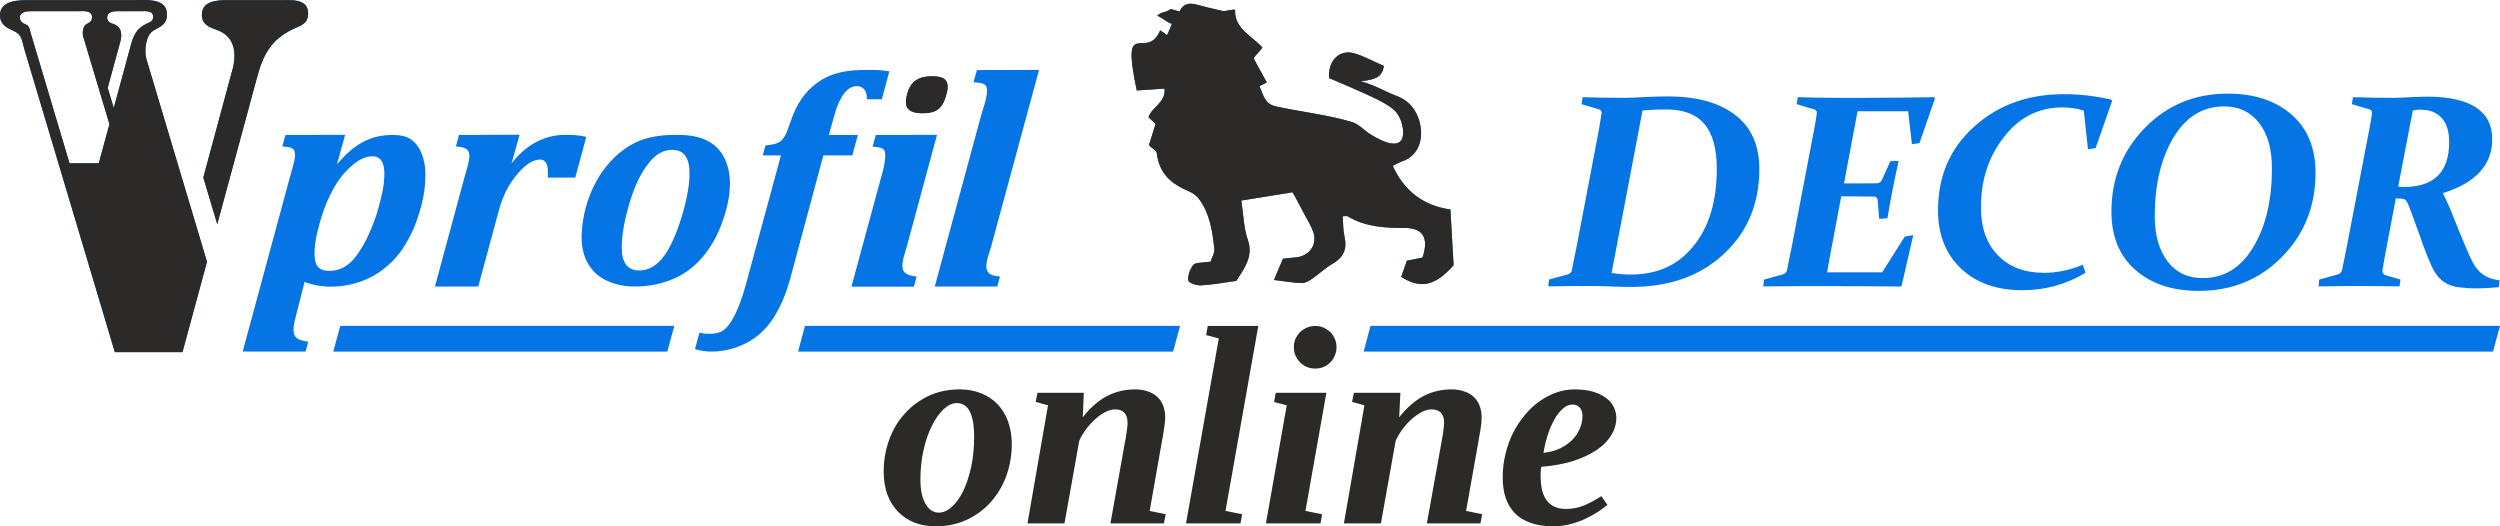
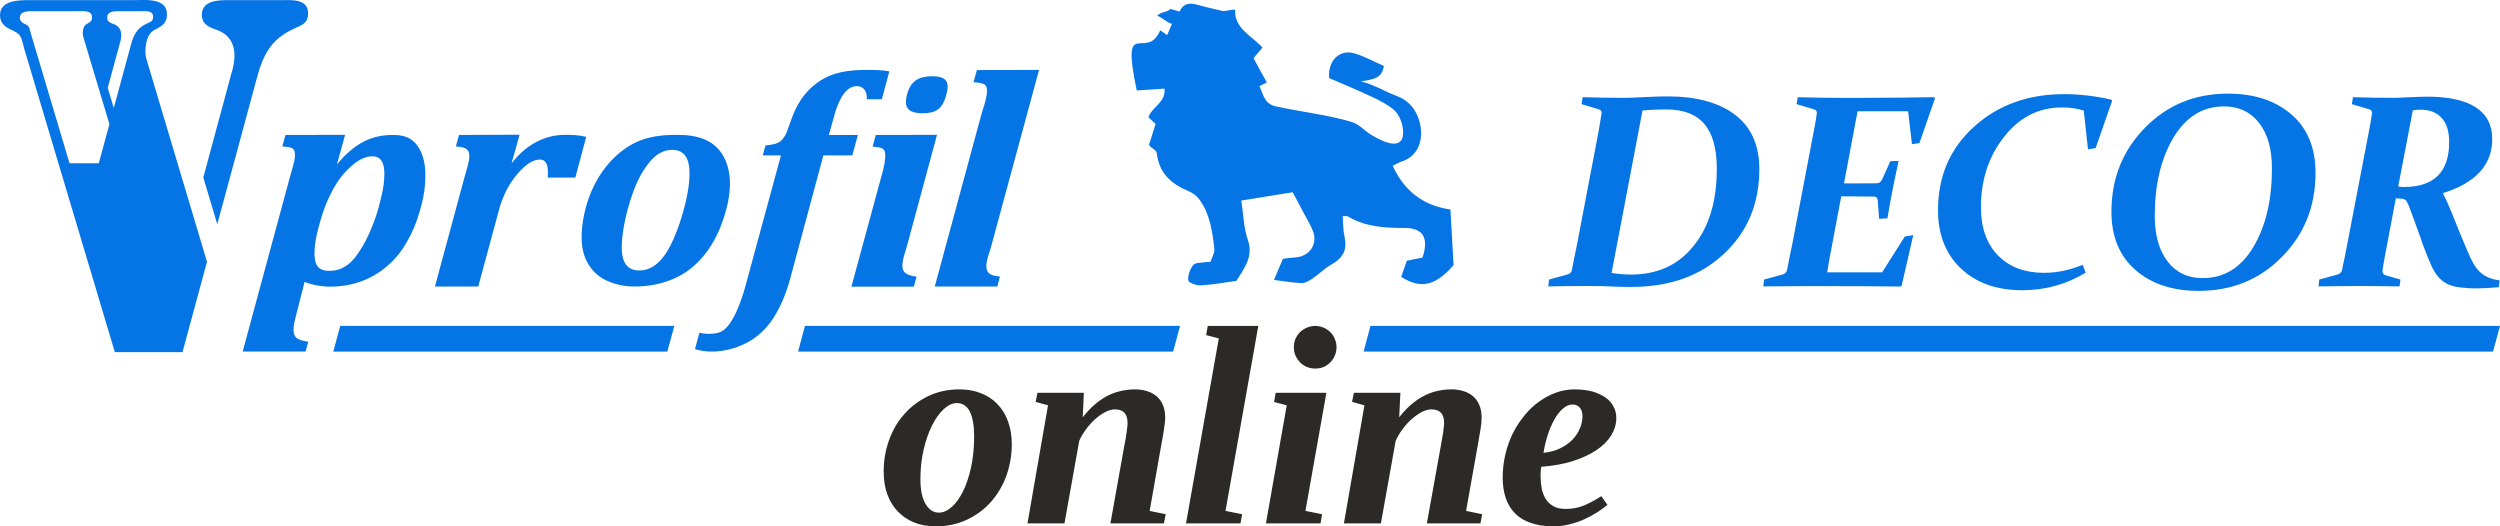
<svg xmlns="http://www.w3.org/2000/svg" xml:space="preserve" width="190px" height="40px" version="1.1" style="shape-rendering:geometricPrecision; text-rendering:geometricPrecision; image-rendering:optimizeQuality; fill-rule:evenodd; clip-rule:evenodd" viewBox="0 0 189.86 39.97">
  <defs>
    <style type="text/css">
   
    .fil2 {fill:#2B2A29}
    .fil0 {fill:#0575E6}
    .fil1 {fill:#2B2A29;fill-rule:nonzero}
   
  </style>
  </defs>
  <g id="Слой_x0020_1">
    <g id="_2099342134176">
      <path class="fil0" d="M87.22 8.91c0.23,-0.78 1.32,-1.1 1.22,-2.18 -0.72,0.05 -1.41,0.1 -2.11,0.14 -1.24,-5.84 0.75,-2.13 1.78,-4.57 0.14,0.09 0.27,0.19 0.52,0.37 0.14,-0.3 0.25,-0.55 0.37,-0.86 -0.36,-0.08 -0.79,-0.52 -1.12,-0.61 0.31,-0.34 0.75,-0.24 1.01,-0.52 0.27,0.07 0.47,0.13 0.69,0.2 0.25,-0.58 0.69,-0.68 1.22,-0.55 0.68,0.18 1.36,0.35 2.04,0.5 0.22,0.05 0.65,-0.13 0.96,-0.09 -0.08,1.41 1.25,1.97 2.07,2.86 -0.09,0.2 -0.55,0.6 -0.66,0.84 0.29,0.55 0.61,1.12 1,1.82 -0.16,0.08 -0.34,0.17 -0.56,0.28 0.31,0.72 0.4,1.34 1.21,1.53 1.77,0.4 4.06,0.66 5.79,1.19 0.63,0.2 0.96,0.68 1.54,1.01 0.8,0.48 1.78,0.91 2.2,0.42 0.37,-0.45 0.11,-1.83 -0.57,-2.38 -0.47,-0.39 -1.05,-0.68 -1.62,-0.95 -1.11,-0.52 -2.25,-1 -3.26,-1.43 -0.11,-1.37 0.82,-2.2 1.92,-1.88 0.79,0.24 1.51,0.64 2.24,0.96 -0.14,0.78 -0.51,1.02 -1.75,1.16 0.66,0.18 1.33,0.49 1.91,0.77 0.72,0.36 1.18,0.39 1.76,0.93 1.13,1.05 1.49,3.77 -0.64,4.42 -0.11,0.04 -0.47,0.22 -0.61,0.3 0.86,1.91 2.33,3.03 4.38,3.32 0.08,1.47 0.16,2.85 0.24,4.23 -1.38,1.57 -2.48,1.83 -3.98,0.89 0.14,-0.39 0.28,-0.8 0.43,-1.23 0.43,-0.08 0.83,-0.16 1.19,-0.24 0.5,-1.5 0.04,-2.25 -1.36,-2.25 -1.52,0.01 -3,-0.09 -4.3,-0.87 -0.07,-0.05 -0.18,-0.02 -0.4,-0.02 0.04,0.52 0.02,1.03 0.13,1.51 0.23,1.03 -0.06,1.63 -1.02,2.18 -0.49,0.28 -0.92,0.71 -1.4,1.04 -0.24,0.17 -0.55,0.35 -0.81,0.35 -0.65,-0.02 -1.28,-0.14 -2.12,-0.24 0.29,-0.68 0.48,-1.13 0.68,-1.61 0.36,-0.04 0.66,-0.08 0.95,-0.1 1.04,-0.08 1.68,-0.95 1.36,-1.92 -0.17,-0.48 -0.45,-0.92 -0.69,-1.38 -0.26,-0.51 -0.55,-1.02 -0.88,-1.65 -1.19,0.19 -2.45,0.39 -3.9,0.63 0.16,0.99 0.17,2.05 0.49,2.97 0.43,1.23 -0.19,2.08 -0.87,3.13 -0.92,0.13 -1.8,0.29 -2.68,0.34 -0.35,0.02 -0.94,-0.19 -0.97,-0.38 -0.05,-0.36 0.14,-0.87 0.39,-1.18 0.17,-0.19 0.64,-0.14 0.98,-0.21 0.05,0 0.09,0 0.32,-0.02 0.1,-0.31 0.33,-0.67 0.29,-1 -0.15,-1.32 -0.34,-2.65 -1.13,-3.72 -0.19,-0.28 -0.51,-0.51 -0.82,-0.64 -1.32,-0.56 -2.24,-1.32 -2.43,-2.93 -0.02,-0.21 -0.43,-0.32 -0.58,-0.59 0.15,-0.49 0.33,-1.05 0.5,-1.59 -0.2,-0.19 -0.37,-0.34 -0.54,-0.5zm-78.11 -5.65c0.18,-0.57 0.17,-1.21 -0.5,-1.44 -0.26,-0.09 -0.47,-0.19 -0.47,-0.49 0,-0.48 0.55,-0.48 0.88,-0.48l1.69 0c0.34,0 0.92,-0.07 0.92,0.43 0,0.34 -0.22,0.39 -0.48,0.51 -0.76,0.35 -1.01,0.87 -1.22,1.66l-1.29 4.75 -0.46 -1.53 0.93 -3.41zm-1.61 9.14l-2.22 0 -2.96 -9.93c-0.13,-0.45 -0.08,-0.5 -0.5,-0.68 -0.18,-0.09 -0.31,-0.23 -0.31,-0.45 0,-0.51 0.65,-0.49 1.01,-0.49l3.38 0c0.35,0 1.09,-0.1 1.09,0.46 0,0.37 -0.26,0.41 -0.45,0.54 -0.25,0.16 -0.29,0.65 -0.23,0.9l2 6.68 -0.81 2.97zm6.36 14.34l-5.14 0 -6.86 -22.97c-0.29,-1.04 -0.18,-1.15 -1.15,-1.58 -0.43,-0.21 -0.71,-0.53 -0.71,-1.03 0,-1.18 1.5,-1.15 2.32,-1.15l7.83 0c0.82,0 2.53,-0.21 2.53,1.07 0,0.86 -0.6,0.96 -1.05,1.26 -0.57,0.36 -0.67,1.5 -0.53,2.08l4.62 15.46 -1.86 6.86zm8.44 -24.55c-1.75,0.81 -2.34,2.01 -2.82,3.84l-2.98 11 -1.06 -3.55 2.13 -7.89c0.42,-1.32 0.41,-2.79 -1.13,-3.33 -0.61,-0.21 -1.11,-0.43 -1.11,-1.14 0,-1.11 1.29,-1.11 2.04,-1.11l3.93 0c0.78,0 2.1,-0.14 2.1,1 0,0.79 -0.5,0.9 -1.1,1.18zm56.61 3.12l-3.65 13.45c-0.13,0.5 -0.62,1.57 -0.16,1.98 0.16,0.15 0.42,0.22 0.84,0.26l-0.2 0.76 -4.75 0 3.55 -13.11c0.15,-0.53 0.65,-1.8 0.29,-2.18 -0.18,-0.19 -0.64,-0.19 -0.9,-0.23l0.26 -0.92 4.72 -0.01zm-20.98 6.49l0.2 -0.75c0.32,-0.04 0.56,-0.08 0.72,-0.12 0.16,-0.05 0.3,-0.11 0.42,-0.2 0.12,-0.09 0.23,-0.23 0.35,-0.43 0.11,-0.2 0.23,-0.52 0.38,-0.95 0.24,-0.74 0.53,-1.35 0.86,-1.83 0.32,-0.47 0.73,-0.89 1.21,-1.24 1.16,-0.84 2.44,-0.97 3.79,-0.97 0.63,0 1.17,0.01 1.68,0.11l-0.57 2.12 -1.14 0c0.01,-0.25 -0.03,-0.46 -0.1,-0.6 -0.13,-0.26 -0.37,-0.4 -0.67,-0.4 -1,0 -1.51,1.52 -1.72,2.3l-0.39 1.41 2.2 0 -0.42 1.55 -2.2 0 -2.52 9.37c-0.34,1.23 -0.79,2.25 -1.32,3.05 -0.54,0.81 -1.21,1.42 -2.01,1.83 -0.79,0.4 -1.68,0.64 -2.56,0.65 -0.46,0.01 -0.91,-0.06 -1.34,-0.18l0.34 -1.26c0.44,0.13 1.16,0.13 1.6,-0.05 0.96,-0.41 1.64,-2.57 1.88,-3.44l2.71 -9.97 -1.38 0zm-10.7 6.59c-0.06,1.02 0.07,2.15 1.32,2.15 1.14,0 1.88,-0.95 2.36,-1.88 0.68,-1.32 1.35,-3.56 1.44,-5.06 0.06,-1.01 -0.03,-2.22 -1.3,-2.22 -0.64,0 -1.22,0.31 -1.72,0.93 -0.51,0.63 -0.96,1.38 -1.39,2.69 -0.42,1.3 -0.65,2.43 -0.71,3.39zm0.98 3.37c-0.85,0 -1.58,-0.18 -2.2,-0.48 -0.62,-0.3 -1.09,-0.76 -1.42,-1.38 -0.33,-0.62 -0.46,-1.37 -0.41,-2.26 0.14,-2.35 1.21,-4.86 3.22,-6.3 1.19,-0.86 2.42,-1.1 4,-1.1 1.59,0 3.01,0.38 3.69,1.92 0.67,1.52 0.26,3.44 -0.34,4.99 -0.4,1.02 -0.92,1.87 -1.56,2.56 -0.63,0.69 -1.36,1.2 -2.2,1.53 -0.83,0.33 -1.76,0.52 -2.78,0.52zm-4.52 -8.27l-2.09 0c0.03,-0.51 0,-0.87 -0.1,-1.07 -0.28,-0.55 -1.02,-0.24 -1.42,0.04 -0.69,0.49 -1.43,1.51 -1.76,2.29 -0.13,0.29 -0.28,0.66 -0.4,1.1l-1.6 5.91 -3.29 0 2.21 -8.17c0.21,-0.76 0.38,-1.29 0.4,-1.63 0.05,-0.71 -0.39,-0.78 -1.02,-0.84l0.24 -0.87 4.6 -0.02 -0.61 2.18c1.01,-1.32 2.41,-2.17 4.06,-2.17 0.5,0 1.05,0.01 1.61,0.16l-0.83 3.09zm-19.51 3.84c-0.16,0.57 -0.26,1.12 -0.29,1.67 -0.03,0.55 0.04,0.96 0.21,1.2 0.17,0.25 0.48,0.37 0.92,0.37 0.29,0 0.55,-0.05 0.8,-0.14 0.24,-0.09 0.49,-0.24 0.74,-0.45 0.24,-0.21 0.5,-0.52 0.76,-0.93 0.33,-0.5 0.63,-1.08 0.89,-1.72 0.27,-0.64 0.49,-1.32 0.66,-2.03 0.18,-0.7 0.28,-1.17 0.31,-1.77 0.04,-0.56 -0.02,-0.98 -0.17,-1.25 -0.14,-0.27 -0.39,-0.41 -0.73,-0.41 -0.51,0 -1.04,0.25 -1.59,0.74 -0.56,0.49 -1.01,1.07 -1.37,1.72 -0.35,0.65 -0.7,1.39 -1.03,2.58l-0.11 0.42zm-2.22 -3.67c0.23,-0.83 0.42,-1.44 0.44,-1.76 0.04,-0.73 -0.26,-0.71 -0.96,-0.78l0.24 -0.87 4.53 -0.01 -0.62 2.24c1.15,-1.36 2.37,-2.23 4.2,-2.23 0.53,0 0.99,0.06 1.38,0.31 0.39,0.25 0.69,0.65 0.89,1.2 0.21,0.55 0.28,1.25 0.23,2.08 -0.05,0.81 -0.19,1.45 -0.43,2.26 -0.23,0.82 -0.56,1.59 -0.97,2.29 -0.4,0.71 -0.9,1.32 -1.49,1.82 -0.59,0.51 -1.25,0.9 -1.97,1.16 -0.73,0.26 -1.51,0.4 -2.34,0.4 -0.68,0 -1.33,-0.12 -1.96,-0.36l-0.66 2.6c-0.12,0.48 -0.35,1.3 0.04,1.64 0.16,0.15 0.49,0.25 0.9,0.3l-0.2 0.75 -4.78 0 3.53 -13.04zm46.91 5.05c-0.15,0.56 -0.6,1.61 -0.13,2.01 0.16,0.14 0.45,0.24 0.87,0.29l-0.21 0.76 -4.74 0 2.2 -8.1c0.17,-0.63 0.32,-1.06 0.37,-1.76 0.04,-0.69 -0.27,-0.71 -0.96,-0.78l0.24 -0.88 4.65 -0.01 -2.29 8.47zm1.23 -10.11c-1.16,0 -1.49,-0.43 -1.2,-1.48 0.26,-0.95 0.87,-1.33 1.88,-1.33 1.24,0 1.35,0.55 1.05,1.54 -0.27,0.9 -0.73,1.27 -1.73,1.27zm33.98 16.15l-0.52 1.95 85.77 0 0.53 -1.95 -85.78 0zm-14.46 0l-28.49 0 -0.52 1.95 28.48 0 0.53 -1.95zm-64.31 1.95l25.37 0 0.53 -1.95 -25.37 0 -0.53 1.95zm95.25 -4.98c-1.02,0 -2.01,0.01 -2.98,0.03l0.06 -0.52 1.38 -0.38c0.21,-0.06 0.32,-0.16 0.35,-0.32 0.06,-0.27 0.12,-0.58 0.18,-0.92 0.07,-0.33 0.15,-0.71 0.23,-1.12l1.55 -8.13c0.07,-0.35 0.12,-0.67 0.17,-0.95 0.05,-0.28 0.09,-0.53 0.12,-0.75 0.04,-0.17 -0.02,-0.29 -0.17,-0.35l-1.34 -0.4 0.08 -0.53c1.05,0.03 2.08,0.05 3.11,0.05 0.44,0 0.98,-0.02 1.63,-0.06 0.65,-0.03 1.22,-0.05 1.72,-0.05 2.19,0 3.9,0.47 5.12,1.4 1.22,0.93 1.84,2.3 1.84,4.12 0,2.63 -0.9,4.78 -2.7,6.45 -1.79,1.67 -4.13,2.5 -7.01,2.5 -0.53,0 -1.01,-0.01 -1.45,-0.03 -0.43,-0.03 -1.06,-0.04 -1.89,-0.04zm1.83 -0.99c0.51,0.08 1,0.12 1.47,0.12 2.02,0 3.61,-0.73 4.77,-2.19 1.17,-1.45 1.75,-3.4 1.75,-5.83 0,-1.54 -0.31,-2.68 -0.95,-3.42 -0.63,-0.74 -1.6,-1.1 -2.9,-1.1 -0.51,0 -1.11,0.02 -1.79,0.08l-2.35 12.34zm17.3 -13.3l2 0c1.64,0 3.37,-0.02 5.21,-0.05l0.05 0.09 -1.18 3.4 -0.57 0.08 -0.29 -2.5 -3.84 0 -1.03 5.48 0.44 0c0.49,0 1.17,-0.01 2.05,-0.01 0.19,-0.01 0.32,-0.1 0.4,-0.28l0.63 -1.4 0.63 -0.02c-0.33,1.49 -0.62,2.94 -0.85,4.36l-0.63 0.04 -0.11 -1.41c-0.02,-0.18 -0.1,-0.27 -0.26,-0.28 -0.6,-0.01 -1.29,-0.02 -2.08,-0.02l-0.43 0 -0.66 3.51c-0.15,0.75 -0.28,1.51 -0.41,2.26l4.18 0 1.72 -2.72 0.64 -0.1 -0.88 3.83 -0.08 0.07c-1.83,-0.02 -3.55,-0.03 -5.15,-0.03l-2.29 0c-1.02,0 -2.02,0.01 -2.99,0.02l0.06 -0.52 1.39 -0.38c0.18,-0.05 0.3,-0.15 0.35,-0.32 0.05,-0.27 0.11,-0.58 0.18,-0.92 0.07,-0.33 0.14,-0.71 0.23,-1.12l1.55 -8.13c0.07,-0.35 0.13,-0.67 0.18,-0.95 0.05,-0.28 0.08,-0.53 0.12,-0.75 0.03,-0.18 -0.03,-0.3 -0.18,-0.35l-1.35 -0.4 0.09 -0.53c1.03,0.03 2.09,0.05 3.16,0.05zm19.46 3.82l-0.58 0.09 -0.32 -2.94c-0.47,-0.16 -1.02,-0.24 -1.65,-0.24 -1.77,0 -3.23,0.74 -4.4,2.23 -1.17,1.48 -1.76,3.27 -1.76,5.35 0,1.55 0.43,2.77 1.29,3.65 0.86,0.89 2.04,1.33 3.52,1.33 0.95,0 1.92,-0.2 2.92,-0.61l0.22 0.6c-1.47,0.89 -3.07,1.33 -4.8,1.33 -1.95,0 -3.51,-0.55 -4.67,-1.65 -1.16,-1.1 -1.74,-2.58 -1.74,-4.41 0,-2.59 0.9,-4.7 2.73,-6.35 1.81,-1.65 4.1,-2.48 6.84,-2.48 1.19,0 2.39,0.14 3.6,0.42l0.05 0.1 -1.25 3.58zm7.83 10.84c-2,0 -3.6,-0.53 -4.82,-1.6 -1.21,-1.06 -1.81,-2.54 -1.81,-4.42 0,-2.51 0.85,-4.63 2.54,-6.36 1.7,-1.74 3.8,-2.6 6.3,-2.6 2.01,0 3.62,0.53 4.84,1.59 1.21,1.05 1.82,2.53 1.82,4.43 0,2.53 -0.85,4.66 -2.55,6.38 -1.69,1.72 -3.8,2.58 -6.32,2.58zm5.56 -9.3c0,-1.48 -0.33,-2.63 -0.98,-3.46 -0.66,-0.84 -1.54,-1.25 -2.65,-1.25 -1.62,0 -2.9,0.79 -3.85,2.37 -0.94,1.58 -1.42,3.56 -1.42,5.95 0,1.46 0.33,2.61 0.98,3.46 0.65,0.84 1.53,1.26 2.66,1.26 1.62,0 2.9,-0.78 3.84,-2.35 0.95,-1.58 1.42,-3.57 1.42,-5.98zm6.15 -5.41c0.55,0.02 1.11,0.03 1.66,0.04 0.56,0 1.06,0.01 1.5,0.01 0.21,0 0.61,-0.02 1.19,-0.05 0.59,-0.02 1.01,-0.04 1.28,-0.04 1.64,0 2.87,0.27 3.7,0.81 0.83,0.54 1.25,1.34 1.25,2.41 0,1.96 -1.25,3.33 -3.75,4.11 0.09,0.18 0.19,0.38 0.29,0.6 0.1,0.22 0.19,0.42 0.26,0.59 0.08,0.19 0.15,0.37 0.23,0.56 0.08,0.19 0.15,0.38 0.23,0.57 0.14,0.37 0.29,0.73 0.44,1.08 0.14,0.34 0.3,0.7 0.45,1.07 0.13,0.31 0.27,0.59 0.4,0.83 0.13,0.24 0.28,0.45 0.46,0.63 0.17,0.18 0.38,0.33 0.63,0.44 0.24,0.12 0.55,0.2 0.92,0.25l-0.06 0.52c-0.6,0.06 -1.17,0.09 -1.71,0.09 -0.49,0 -0.92,-0.03 -1.29,-0.08 -0.36,-0.04 -0.68,-0.14 -0.95,-0.28 -0.27,-0.14 -0.5,-0.33 -0.71,-0.59 -0.2,-0.25 -0.39,-0.58 -0.55,-0.98 -0.14,-0.31 -0.26,-0.62 -0.38,-0.94 -0.13,-0.31 -0.25,-0.64 -0.36,-0.99 -0.14,-0.38 -0.28,-0.78 -0.44,-1.21 -0.15,-0.43 -0.31,-0.86 -0.48,-1.28 -0.05,-0.11 -0.1,-0.22 -0.16,-0.3 -0.07,-0.1 -0.18,-0.14 -0.34,-0.16l-0.45 -0.03 -0.65 3.43c-0.08,0.41 -0.14,0.78 -0.21,1.11 -0.06,0.33 -0.11,0.62 -0.15,0.89 -0.03,0.21 0.04,0.34 0.19,0.4l1.17 0.34 -0.07 0.52c-0.51,-0.01 -1.02,-0.02 -1.53,-0.02 -0.5,-0.01 -0.99,-0.01 -1.48,-0.01 -0.5,0 -1.03,0 -1.57,0.01 -0.54,0 -1.06,0.01 -1.57,0.02l0.05 -0.52 1.38 -0.38c0.18,-0.05 0.29,-0.15 0.35,-0.32 0.05,-0.27 0.11,-0.58 0.19,-0.92 0.07,-0.33 0.14,-0.71 0.22,-1.12l1.56 -8.13c0.07,-0.35 0.13,-0.67 0.18,-0.94 0.04,-0.28 0.09,-0.53 0.12,-0.76 0.03,-0.19 -0.03,-0.3 -0.17,-0.35l-1.35 -0.4 0.08 -0.53zm3.44 6.78c0.13,0.03 0.28,0.04 0.43,0.04 2.29,0 3.44,-1.14 3.44,-3.41 0,-0.81 -0.19,-1.42 -0.57,-1.83 -0.37,-0.42 -0.91,-0.63 -1.61,-0.63 -0.21,0 -0.4,0.02 -0.58,0.05l-1.11 5.78z" />
      <path class="fil1" d="M73.98 33.16c0,-0.83 -0.11,-1.46 -0.32,-1.89 -0.22,-0.44 -0.56,-0.66 -1,-0.66 -0.33,0 -0.66,0.16 -0.99,0.46 -0.33,0.31 -0.63,0.73 -0.89,1.25 -0.27,0.53 -0.48,1.15 -0.64,1.85 -0.16,0.7 -0.24,1.44 -0.24,2.23 0,0.81 0.13,1.43 0.39,1.87 0.26,0.44 0.59,0.66 1.01,0.66 0.33,0 0.65,-0.14 0.98,-0.43 0.32,-0.28 0.6,-0.68 0.86,-1.19 0.25,-0.51 0.45,-1.12 0.61,-1.83 0.15,-0.7 0.23,-1.48 0.23,-2.32zm-2.93 6.81c-0.58,0 -1.11,-0.09 -1.6,-0.28 -0.49,-0.2 -0.9,-0.47 -1.25,-0.83 -0.35,-0.36 -0.62,-0.79 -0.81,-1.31 -0.19,-0.51 -0.28,-1.09 -0.28,-1.74 0,-0.82 0.13,-1.61 0.4,-2.36 0.27,-0.76 0.65,-1.42 1.16,-1.99 0.5,-0.58 1.11,-1.03 1.82,-1.38 0.72,-0.34 1.52,-0.51 2.4,-0.51 0.59,0 1.12,0.1 1.6,0.29 0.49,0.19 0.91,0.46 1.25,0.82 0.35,0.36 0.62,0.79 0.81,1.31 0.19,0.52 0.29,1.1 0.29,1.74 0,0.83 -0.14,1.61 -0.4,2.37 -0.27,0.75 -0.66,1.41 -1.16,1.99 -0.5,0.57 -1.11,1.03 -1.83,1.37 -0.71,0.34 -1.51,0.51 -2.4,0.51zm14.58 -7.86c0,-0.68 -0.32,-1.02 -0.95,-1.02 -0.24,0 -0.49,0.07 -0.76,0.21 -0.27,0.15 -0.53,0.33 -0.78,0.56 -0.25,0.23 -0.48,0.49 -0.69,0.78 -0.21,0.29 -0.38,0.57 -0.49,0.85l-1.12 6.26 -2.81 0 1.56 -8.97 -0.94 -0.26 0.14 -0.69 3.52 0 -0.08 1.86c0.53,-0.69 1.13,-1.22 1.78,-1.58 0.66,-0.36 1.4,-0.54 2.21,-0.54 0.33,0 0.63,0.05 0.91,0.14 0.27,0.08 0.51,0.22 0.72,0.39 0.2,0.18 0.36,0.4 0.47,0.67 0.11,0.26 0.17,0.58 0.17,0.93 0,0.13 -0.01,0.28 -0.03,0.44 -0.02,0.16 -0.04,0.33 -0.07,0.5 -0.03,0.17 -0.05,0.34 -0.08,0.51 -0.03,0.18 -0.06,0.34 -0.09,0.48l-0.91 5.17 1.22 0.25 -0.14 0.7 -4.06 0 1.07 -5.99c0.03,-0.15 0.06,-0.31 0.09,-0.47 0.03,-0.16 0.05,-0.32 0.07,-0.46 0.02,-0.15 0.04,-0.29 0.05,-0.41 0.02,-0.13 0.02,-0.24 0.02,-0.31zm7.44 6.69l1.26 0.25 -0.12 0.7 -4.14 0 2.49 -14.05 -0.96 -0.25 0.12 -0.7 3.84 0 -2.49 14.05zm6.07 0l1.26 0.25 -0.11 0.7 -4.15 0 1.58 -8.97 -0.96 -0.25 0.12 -0.7 3.85 0 -1.59 8.97zm-0.88 -12.43c0,-0.23 0.04,-0.44 0.12,-0.63 0.09,-0.2 0.21,-0.37 0.35,-0.52 0.15,-0.14 0.32,-0.25 0.52,-0.34 0.2,-0.08 0.41,-0.13 0.64,-0.13 0.22,0 0.43,0.05 0.63,0.13 0.19,0.09 0.36,0.2 0.51,0.34 0.15,0.15 0.26,0.32 0.34,0.52 0.09,0.19 0.13,0.4 0.13,0.63 0,0.22 -0.04,0.44 -0.13,0.63 -0.08,0.2 -0.19,0.37 -0.34,0.52 -0.15,0.15 -0.32,0.26 -0.51,0.35 -0.2,0.08 -0.41,0.12 -0.63,0.12 -0.23,0 -0.44,-0.04 -0.64,-0.12 -0.2,-0.09 -0.37,-0.2 -0.52,-0.35 -0.14,-0.15 -0.26,-0.32 -0.35,-0.52 -0.08,-0.19 -0.12,-0.41 -0.12,-0.63zm11.41 5.74c0,-0.68 -0.32,-1.02 -0.96,-1.02 -0.24,0 -0.49,0.07 -0.76,0.21 -0.26,0.15 -0.52,0.33 -0.78,0.56 -0.25,0.23 -0.48,0.49 -0.69,0.78 -0.21,0.29 -0.37,0.57 -0.49,0.85l-1.12 6.26 -2.81 0 1.56 -8.97 -0.94 -0.26 0.14 -0.69 3.53 0 -0.09 1.86c0.54,-0.69 1.13,-1.22 1.79,-1.58 0.65,-0.36 1.39,-0.54 2.21,-0.54 0.32,0 0.62,0.05 0.9,0.14 0.28,0.08 0.51,0.22 0.72,0.39 0.2,0.18 0.36,0.4 0.47,0.67 0.11,0.26 0.17,0.58 0.17,0.93 0,0.13 -0.01,0.28 -0.02,0.44 -0.02,0.16 -0.05,0.33 -0.07,0.5 -0.03,0.17 -0.06,0.34 -0.09,0.51 -0.03,0.18 -0.05,0.34 -0.08,0.48l-0.92 5.17 1.22 0.25 -0.13 0.7 -4.07 0 1.08 -5.99c0.02,-0.15 0.05,-0.31 0.08,-0.47 0.03,-0.16 0.05,-0.32 0.08,-0.46 0.01,-0.15 0.03,-0.29 0.05,-0.41 0.01,-0.13 0.02,-0.24 0.02,-0.31zm13.08 -0.37c0,0.46 -0.13,0.89 -0.38,1.31 -0.26,0.42 -0.63,0.8 -1.11,1.12 -0.49,0.33 -1.08,0.61 -1.79,0.84 -0.7,0.22 -1.51,0.37 -2.42,0.44 0,0.03 -0.01,0.07 -0.02,0.14 -0.01,0.05 -0.01,0.12 -0.02,0.18 0,0.07 0,0.14 -0.01,0.22 0,0.07 0,0.13 0,0.18 0,0.31 0.03,0.62 0.08,0.92 0.06,0.3 0.16,0.56 0.3,0.79 0.14,0.23 0.34,0.42 0.59,0.56 0.25,0.14 0.56,0.21 0.95,0.21 0.52,0 1,-0.1 1.44,-0.29 0.45,-0.2 0.86,-0.43 1.25,-0.68l0.47 0.66c-0.22,0.18 -0.48,0.37 -0.77,0.56 -0.3,0.19 -0.63,0.37 -0.98,0.53 -0.35,0.16 -0.73,0.29 -1.13,0.39 -0.4,0.1 -0.81,0.15 -1.24,0.15 -0.66,0 -1.23,-0.09 -1.71,-0.26 -0.49,-0.17 -0.89,-0.41 -1.2,-0.73 -0.31,-0.32 -0.55,-0.71 -0.7,-1.16 -0.15,-0.46 -0.23,-0.97 -0.23,-1.54 0,-0.63 0.07,-1.23 0.21,-1.8 0.14,-0.58 0.33,-1.11 0.58,-1.61 0.25,-0.49 0.55,-0.94 0.89,-1.35 0.33,-0.41 0.7,-0.75 1.11,-1.04 0.41,-0.29 0.83,-0.51 1.28,-0.67 0.45,-0.16 0.91,-0.24 1.38,-0.24 0.51,0 0.97,0.06 1.36,0.16 0.4,0.12 0.73,0.27 1,0.46 0.27,0.19 0.48,0.42 0.61,0.69 0.14,0.26 0.21,0.55 0.21,0.86zm-5.53 2.65c0.47,-0.05 0.9,-0.16 1.26,-0.34 0.37,-0.18 0.68,-0.4 0.93,-0.65 0.25,-0.26 0.44,-0.54 0.57,-0.86 0.13,-0.31 0.2,-0.62 0.2,-0.94 0,-0.29 -0.08,-0.51 -0.22,-0.66 -0.14,-0.15 -0.32,-0.22 -0.52,-0.22 -0.26,0 -0.52,0.1 -0.75,0.32 -0.24,0.2 -0.46,0.48 -0.65,0.83 -0.19,0.34 -0.36,0.73 -0.5,1.17 -0.14,0.44 -0.25,0.89 -0.32,1.35z" />
-       <path class="fil2" d="M87.22 8.91c0.23,-0.78 1.32,-1.1 1.22,-2.18 -0.72,0.05 -1.41,0.1 -2.11,0.14 -1.24,-5.84 0.75,-2.13 1.78,-4.57 0.14,0.09 0.27,0.19 0.52,0.37 0.14,-0.3 0.25,-0.55 0.37,-0.86 -0.36,-0.08 -0.79,-0.52 -1.12,-0.61 0.31,-0.34 0.75,-0.24 1.01,-0.52 0.27,0.07 0.47,0.13 0.69,0.2 0.25,-0.58 0.69,-0.68 1.22,-0.55 0.68,0.18 1.36,0.35 2.04,0.5 0.22,0.05 0.65,-0.13 0.96,-0.09 -0.08,1.41 1.25,1.97 2.07,2.86 -0.09,0.2 -0.55,0.6 -0.66,0.84 0.29,0.55 0.61,1.12 1,1.82 -0.16,0.08 -0.34,0.17 -0.56,0.28 0.31,0.72 0.4,1.34 1.21,1.53 1.77,0.4 4.06,0.66 5.79,1.19 0.63,0.2 0.96,0.68 1.54,1.01 0.8,0.48 1.78,0.91 2.2,0.42 0.37,-0.45 0.11,-1.83 -0.57,-2.38 -0.47,-0.39 -1.05,-0.68 -1.62,-0.95 -1.11,-0.52 -2.25,-1 -3.26,-1.43 -0.11,-1.37 0.82,-2.2 1.92,-1.88 0.79,0.24 1.51,0.64 2.24,0.96 -0.14,0.78 -0.51,1.02 -1.75,1.16 0.66,0.18 1.33,0.49 1.91,0.77 0.72,0.36 1.18,0.39 1.76,0.93 1.13,1.05 1.49,3.77 -0.64,4.42 -0.11,0.04 -0.47,0.22 -0.61,0.3 0.86,1.91 2.33,3.03 4.38,3.32 0.08,1.47 0.16,2.85 0.24,4.23 -1.38,1.57 -2.48,1.83 -3.98,0.89 0.14,-0.39 0.28,-0.8 0.43,-1.23 0.43,-0.08 0.83,-0.16 1.19,-0.24 0.5,-1.5 0.04,-2.25 -1.36,-2.25 -1.52,0.01 -3,-0.09 -4.3,-0.87 -0.07,-0.05 -0.18,-0.02 -0.4,-0.02 0.04,0.52 0.02,1.03 0.13,1.51 0.23,1.03 -0.06,1.63 -1.02,2.18 -0.49,0.28 -0.92,0.71 -1.4,1.04 -0.24,0.17 -0.55,0.35 -0.81,0.35 -0.65,-0.02 -1.28,-0.14 -2.12,-0.24 0.29,-0.68 0.48,-1.13 0.68,-1.61 0.36,-0.04 0.66,-0.08 0.95,-0.1 1.04,-0.08 1.68,-0.95 1.36,-1.92 -0.17,-0.48 -0.45,-0.92 -0.69,-1.38 -0.26,-0.51 -0.55,-1.02 -0.88,-1.65 -1.19,0.19 -2.45,0.39 -3.9,0.63 0.16,0.99 0.17,2.05 0.49,2.97 0.43,1.23 -0.19,2.08 -0.87,3.13 -0.92,0.13 -1.8,0.29 -2.68,0.34 -0.35,0.02 -0.94,-0.19 -0.97,-0.38 -0.05,-0.36 0.14,-0.87 0.39,-1.18 0.17,-0.19 0.64,-0.14 0.98,-0.21 0.05,0 0.09,0 0.32,-0.02 0.1,-0.31 0.33,-0.67 0.29,-1 -0.15,-1.32 -0.34,-2.65 -1.13,-3.72 -0.19,-0.28 -0.51,-0.51 -0.82,-0.64 -1.32,-0.56 -2.24,-1.32 -2.43,-2.93 -0.02,-0.21 -0.43,-0.32 -0.58,-0.59 0.15,-0.49 0.33,-1.05 0.5,-1.59 -0.2,-0.19 -0.37,-0.34 -0.54,-0.5zm-78.11 -5.65c0.18,-0.57 0.17,-1.21 -0.5,-1.44 -0.26,-0.09 -0.47,-0.19 -0.47,-0.49 0,-0.48 0.55,-0.48 0.88,-0.48l1.69 0c0.34,0 0.92,-0.07 0.92,0.43 0,0.34 -0.22,0.39 -0.48,0.51 -0.76,0.35 -1.01,0.87 -1.22,1.66l-1.29 4.75 -0.46 -1.53 0.93 -3.41zm-1.61 9.14l-2.22 0 -2.96 -9.93c-0.13,-0.45 -0.08,-0.5 -0.5,-0.68 -0.18,-0.09 -0.31,-0.23 -0.31,-0.45 0,-0.51 0.65,-0.49 1.01,-0.49l3.38 0c0.35,0 1.09,-0.1 1.09,0.46 0,0.37 -0.26,0.41 -0.45,0.54 -0.25,0.16 -0.29,0.65 -0.23,0.9l2 6.68 -0.81 2.97zm6.36 14.34l-5.14 0 -6.86 -22.97c-0.29,-1.04 -0.18,-1.15 -1.15,-1.58 -0.43,-0.21 -0.71,-0.53 -0.71,-1.03 0,-1.18 1.5,-1.15 2.32,-1.15l7.83 0c0.82,0 2.53,-0.21 2.53,1.07 0,0.86 -0.6,0.96 -1.05,1.26 -0.57,0.36 -0.67,1.5 -0.53,2.08l4.62 15.46 -1.86 6.86zm8.44 -24.55c-1.75,0.81 -2.34,2.01 -2.82,3.84l-2.98 11 -1.06 -3.55 2.13 -7.89c0.42,-1.32 0.41,-2.79 -1.13,-3.33 -0.61,-0.21 -1.11,-0.43 -1.11,-1.14 0,-1.11 1.29,-1.11 2.04,-1.11l3.93 0c0.78,0 2.1,-0.14 2.1,1 0,0.79 -0.5,0.9 -1.1,1.18zm47.8 6.41c-1.16,0 -1.49,-0.43 -1.2,-1.48 0.26,-0.95 0.87,-1.33 1.88,-1.33 1.24,0 1.35,0.55 1.05,1.54 -0.27,0.9 -0.73,1.27 -1.73,1.27z" />
    </g>
  </g>
</svg>